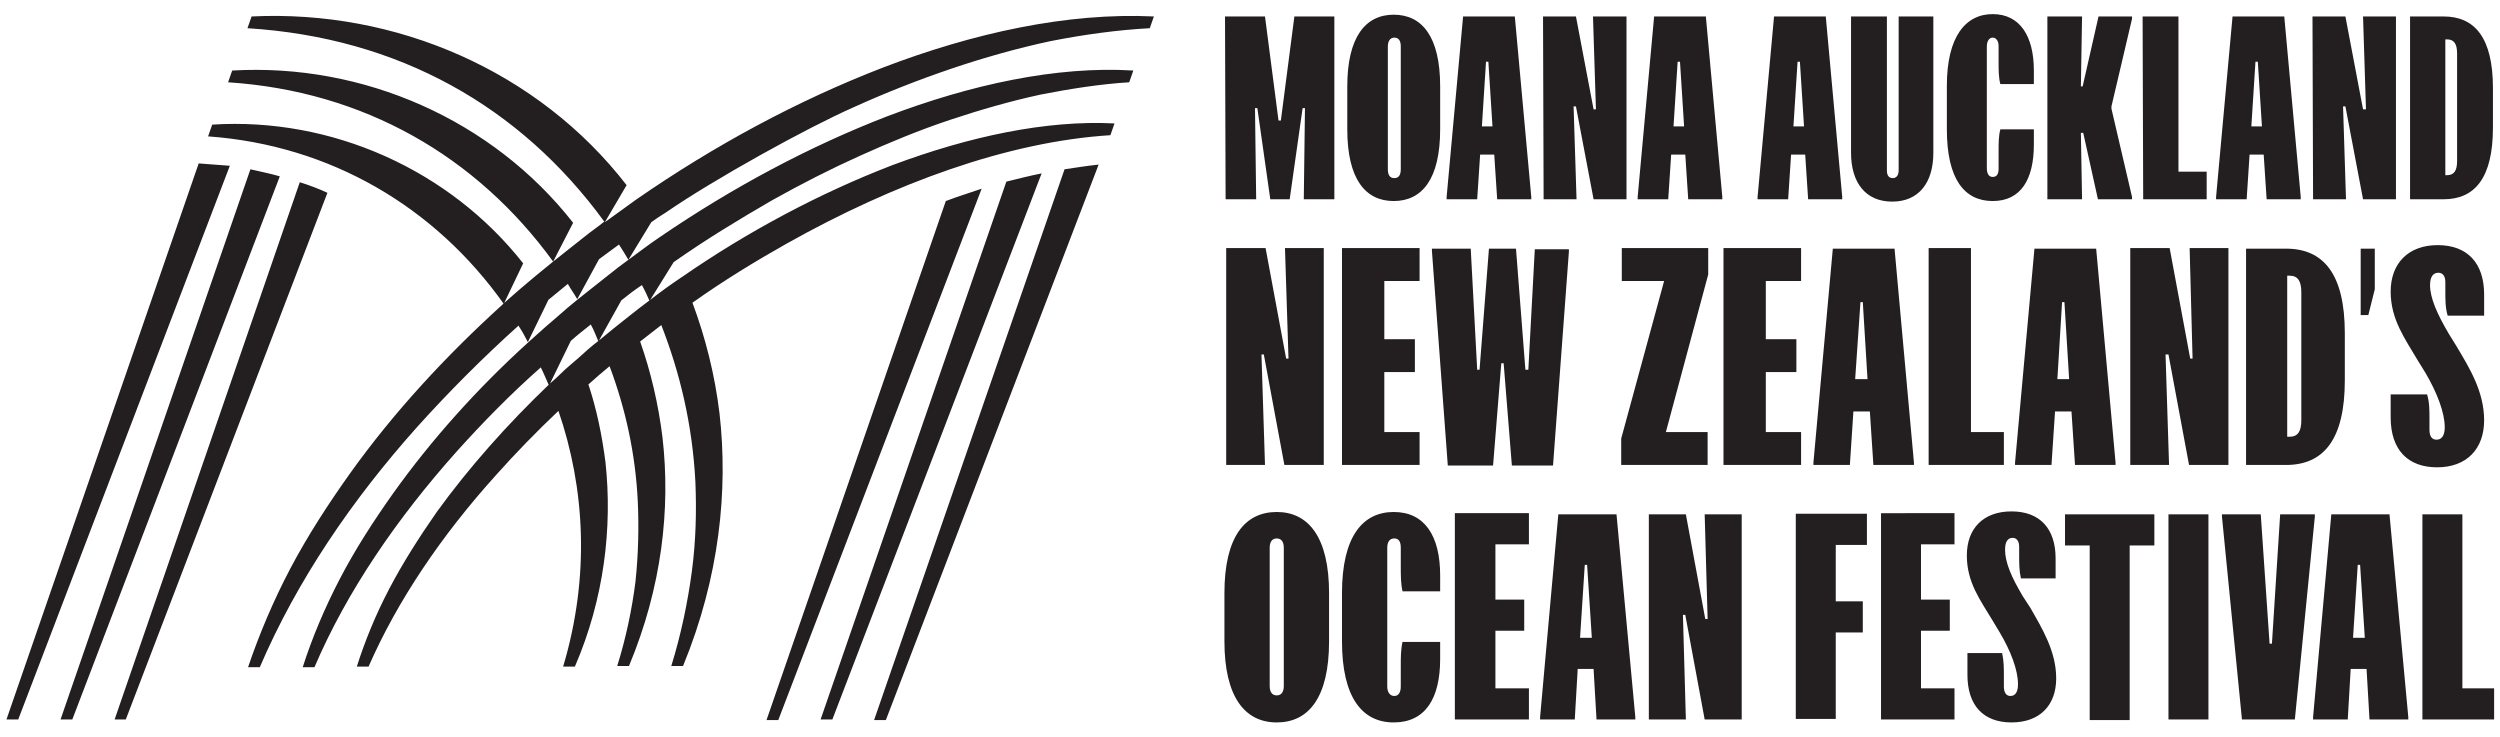
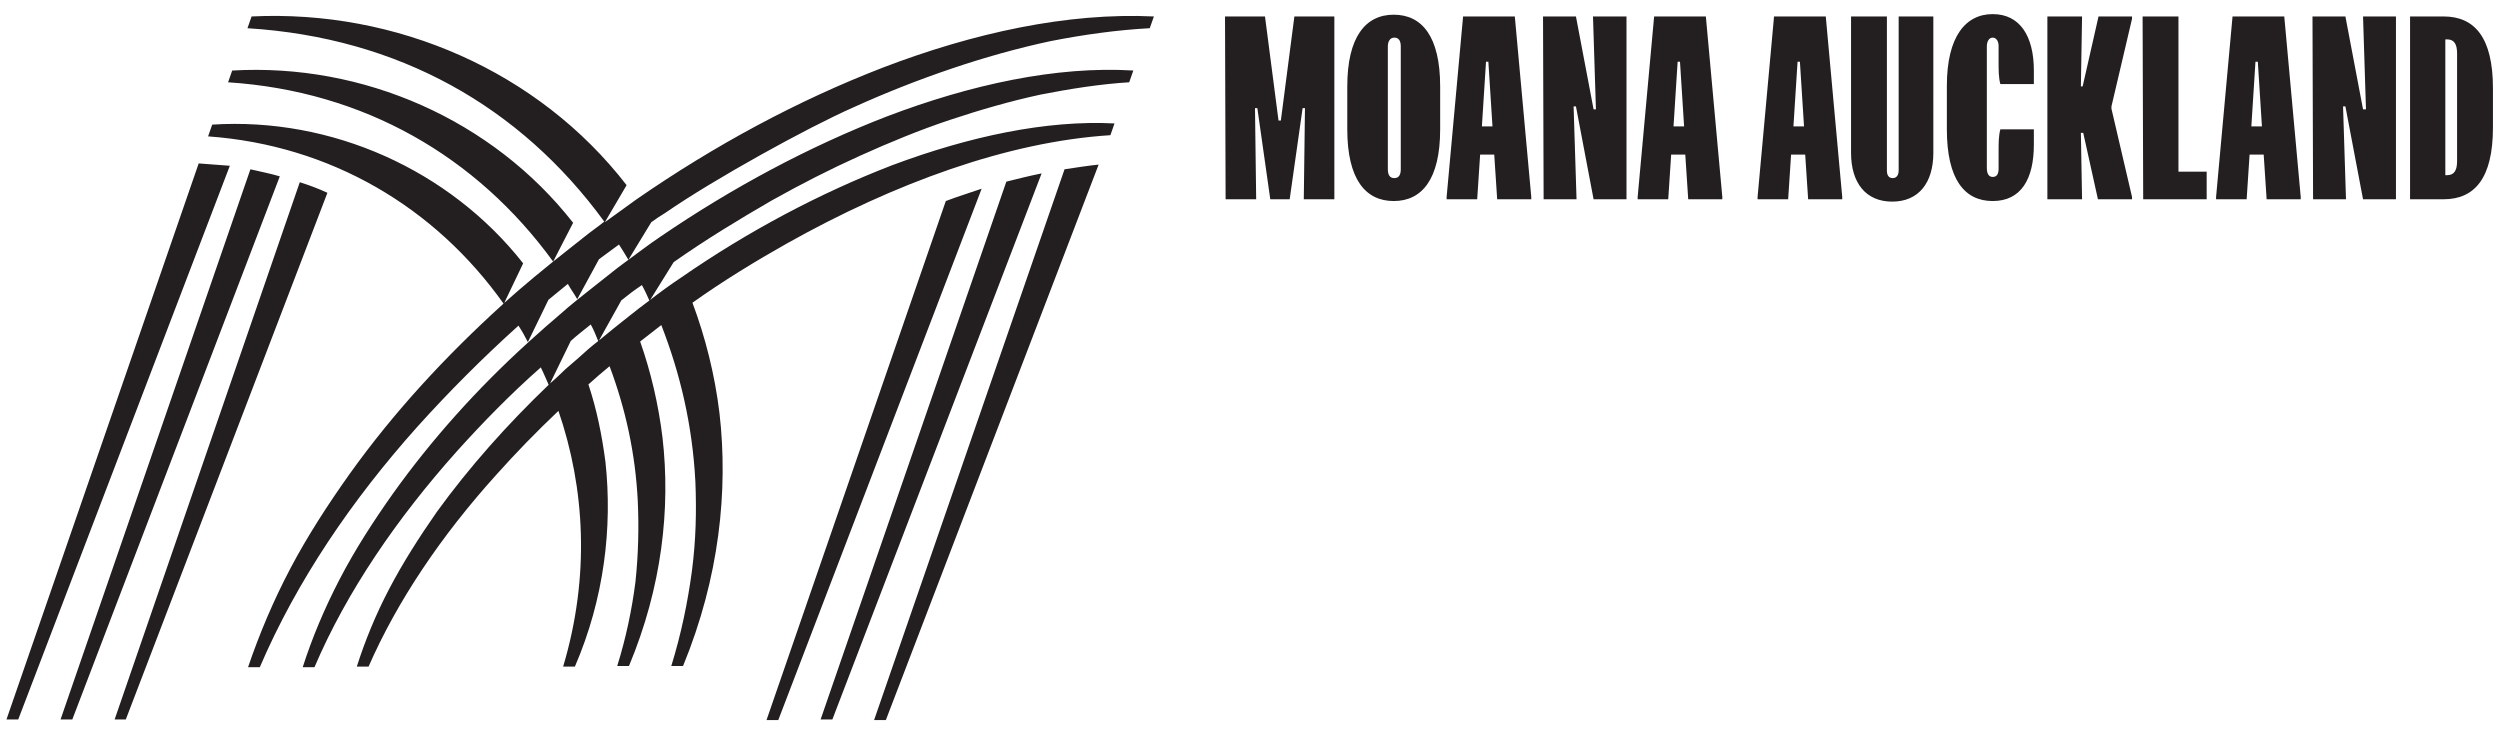
<svg xmlns="http://www.w3.org/2000/svg" version="1.1" id="Layer_1" x="0px" y="0px" viewBox="0 0 425.3 125.3" style="enable-background:new 0 0 425.3 125.3;" xml:space="preserve">
  <style type="text/css">
	.st0{fill:#231F20;}
</style>
  <g>
-     <path class="st0" d="M412.1,122.4h12.2v-5.3h-5.4V87.5h-6.8V122.4z M401.1,96.1h0.4l0.8,12.4h-2L401.1,96.1z M393.5,122v0.4h5.9   l0.5-8.6h2.7l0.5,8.6h6.6V122l-3.2-34.5h-9.9L393.5,122L393.5,122z M390.4,122.4l3.4-34.5v-0.4h-5.9l-1.4,22h-0.4l-1.5-22H378v0.4   l3.4,34.5H390.4z M368.9,122.4h6.8V87.5h-6.8V122.4z M351.3,92.8h4.2v29.7h6.8V92.8h4.2v-5.3h-15.2V92.8z M334.7,114.8   c0,5.2,2.7,8.1,7.5,8.1s7.6-2.9,7.6-7.5s-2.4-8.5-4.4-12l-1.3-2c-1.9-3.2-3-5.7-3-7.9c0-1.4,0.5-2,1.3-2c0.7,0,1.1,0.6,1.1,1.5v1.5   c0,1.3,0,2.6,0.3,3.9h5.9v-3.4c0-5.1-2.7-8-7.5-8s-7.6,2.9-7.6,7.5s2.3,7.6,4.4,11.1l1.2,2c1.9,3.2,3.1,6.4,3.1,8.8   c0,1.4-0.5,2-1.3,2c-0.7,0-1.1-0.6-1.1-1.6V115c0-1.3,0-2.6-0.3-3.9h-5.9L334.7,114.8L334.7,114.8z M320,122.4h12.5v-5.3h-5.7v-9.8   h4.9v-5.3h-4.9v-9.4h5.7v-5.3H320V122.4L320,122.4z M312.3,122.4v-14.8h4.6v-5.3h-4.6v-9.6h5.3v-5.3h-12.1v34.9H312.3z    M280.5,122.4h6.3l-0.5-17.8h0.4l3.3,17.8h6.3V87.5H290l0.5,17.8h-0.4l-3.3-17.8h-6.3V122.4z M269.6,96.1h0.4l0.8,12.4h-2   L269.6,96.1z M262,122v0.4h5.9l0.5-8.6h2.7l0.5,8.6h6.6V122l-3.2-34.5h-9.9L262,122L262,122z M247.5,122.4h12.6v-5.3h-5.7v-9.8h4.9   v-5.3h-4.9v-9.4h5.7v-5.3h-12.6V122.4L247.5,122.4z M228.3,109.1c0,9.5,3.4,13.8,8.8,13.8s7.9-4.1,7.9-10.8v-2.9h-6.4   c-0.3,1.3-0.3,2.7-0.3,4.2v3.4c0,1-0.4,1.6-1.1,1.6s-1.2-0.6-1.2-1.6V93.2c0-1,0.4-1.6,1.2-1.6s1.1,0.6,1.1,1.6v3.2   c0,1.5,0,2.9,0.3,4.2h6.4v-2.7c0-6.7-2.6-10.8-7.9-10.8s-8.8,4.2-8.8,13.8V109.1L228.3,109.1z M216,93.2c0-1,0.4-1.6,1.2-1.6   c0.8,0,1.2,0.6,1.2,1.6v23.5c0,1-0.4,1.6-1.2,1.6s-1.2-0.6-1.2-1.6C216,116.7,216,93.2,216,93.2z M208.3,109.1   c0,9.5,3.5,13.8,8.9,13.8s8.9-4.2,8.9-13.8v-8.2c0-9.5-3.5-13.8-8.9-13.8s-8.9,4.2-8.9,13.8L208.3,109.1L208.3,109.1z" />
-     <path class="st0" d="M406.7,71c0,5.5,2.9,8.5,7.9,8.5s8-3.1,8-8s-2.5-8.9-4.7-12.6l-1.3-2.1c-2-3.4-3.2-6.1-3.2-8.3   c0-1.5,0.6-2.1,1.4-2.1c0.8,0,1.2,0.6,1.2,1.6v1.6c0,1.4,0,2.8,0.4,4.1h6.2v-3.6c0-5.4-2.9-8.4-7.9-8.4s-8,3.1-8,7.9   s2.5,8.1,4.6,11.7l1.3,2.1c2,3.4,3.3,6.8,3.3,9.3c0,1.5-0.6,2.1-1.4,2.1c-0.8,0-1.2-0.6-1.2-1.7v-1.9c0-1.4,0-2.8-0.4-4.1h-6.2V71   L406.7,71z M401.6,53.6h1.3l1.1-4.4v-6.9h-2.4V53.6L401.6,53.6z M389.5,46.9c1.4,0,2,0.9,2,2.8v21.8c0,1.9-0.6,2.8-2,2.8h-0.4V46.9   C389.1,46.9,389.5,46.9,389.5,46.9z M382.1,79.1h6.8c6.3,0,10-4.2,10-14.4v-8c0-10.2-3.7-14.4-10-14.4h-6.8V79.1L382.1,79.1z    M362.4,79.1h6.6l-0.6-18.8h0.5l3.5,18.8h6.7V42.2h-6.6L373,61h-0.4l-3.5-18.8h-6.7L362.4,79.1L362.4,79.1z M350.8,51.4h0.4   l0.8,13.1H350L350.8,51.4L350.8,51.4z M342.8,78.7v0.4h6.2l0.6-9.1h2.8l0.6,9.1h6.9v-0.4l-3.3-36.4h-10.5L342.8,78.7z M328.1,79.1   h12.8v-5.6h-5.6V42.2h-7.2L328.1,79.1L328.1,79.1z M316.5,51.4h0.4l0.8,13.1h-2.1L316.5,51.4L316.5,51.4z M308.5,78.7v0.4h6.2   l0.6-9.1h2.8l0.6,9.1h6.9v-0.4l-3.3-36.4h-10.5L308.5,78.7z M293.2,79.1h13.2v-5.6h-6V63.3h5.2v-5.6h-5.2v-9.9h6v-5.6h-13.2V79.1   L293.2,79.1z M290.5,79.1v-5.6h-7.1l7.2-26.8v-4.5h-14.7v5.6h7.2l-7.3,26.8v4.5H290.5z M251.7,62.9h-0.4l-1.1-20.6h-6.6v0.4   l2.7,36.5h7.7l1.4-17.4h0.4l1.4,17.4h7l2.7-36.4v-0.4h-5.8L260,62.9h-0.5l-1.6-20.6h-4.6L251.7,62.9L251.7,62.9z M228.3,79.1h13.2   v-5.6h-6V63.3h5.2v-5.6h-5.2v-9.9h6v-5.6h-13.2V79.1L228.3,79.1z M208.6,79.1h6.6l-0.6-18.8h0.4l3.5,18.8h6.7V42.2h-6.6l0.6,18.8   h-0.4l-3.5-18.8h-6.7L208.6,79.1L208.6,79.1z" />
    <path class="st0" d="M416.3,6.7c1.2,0,1.7,0.8,1.7,2.4v18.3c0,1.6-0.5,2.4-1.7,2.4H416V6.7C416,6.7,416.3,6.7,416.3,6.7z M410,33.9   h5.7c5.3,0,8.4-3.6,8.4-12.2V15c0-8.6-3.1-12.2-8.4-12.2H410V33.9z M393.5,33.9h5.6l-0.5-15.8h0.4l3,15.8h5.6V2.8h-5.6l0.5,15.8   H402l-3-15.8h-5.6L393.5,33.9L393.5,33.9z M383.7,10.5h0.4l0.7,11H383L383.7,10.5L383.7,10.5z M377,33.5v0.4h5.2l0.5-7.6h2.4   l0.5,7.6h5.8v-0.4l-2.8-30.7h-8.8L377,33.5L377,33.5z M364.6,33.9h10.8v-4.7h-4.8V2.8h-6.1L364.6,33.9L364.6,33.9z M354.2,33.9   L354,22.6h0.4l2.5,11.3h5.8v-0.4l-3.5-15v-0.4l3.5-14.9V2.8H357l-2.7,11.9H354l0.2-11.9h-5.9v31.1L354.2,33.9L354.2,33.9z    M331.2,22c0,8.5,3,12.2,7.8,12.2s7-3.7,7-9.6v-2.6h-5.7c-0.3,1.1-0.3,2.4-0.3,3.7v3c0,0.9-0.3,1.4-1,1.4s-1-0.6-1-1.5V7.9   c0-0.9,0.4-1.5,1-1.5s1,0.6,1,1.4v2.8c0,1.3,0,2.6,0.3,3.7h5.7V12c0-5.9-2.4-9.6-7-9.6s-7.8,3.8-7.8,12.2V22L331.2,22z M314.9,2.8   V26c0,5.1,2.5,8.3,7,8.3s7-3.2,7-8.3V2.8H323V29c0,0.7-0.3,1.3-1,1.3s-1-0.5-1-1.3V2.8L314.9,2.8L314.9,2.8z M305.8,10.5h0.4   l0.7,11h-1.8L305.8,10.5z M299,33.5v0.4h5.2l0.5-7.6h2.4l0.5,7.6h5.8v-0.4l-2.8-30.7h-8.8L299,33.5L299,33.5z M285.4,10.5h0.4   l0.7,11h-1.8L285.4,10.5L285.4,10.5z M278.6,33.5v0.4h5.2l0.5-7.6h2.4l0.5,7.6h5.8v-0.4l-2.8-30.7h-8.8L278.6,33.5L278.6,33.5z    M262.6,33.9h5.6l-0.5-15.8h0.4l3,15.8h5.6V2.8H271l0.5,15.8h-0.4l-3-15.8h-5.6L262.6,33.9L262.6,33.9z M252.8,10.5h0.4l0.7,11   h-1.8L252.8,10.5L252.8,10.5z M246.1,33.5v0.4h5.2l0.5-7.6h2.4l0.5,7.6h5.8v-0.4l-2.8-30.7h-8.8L246.1,33.5L246.1,33.5z M236.1,7.9   c0-0.9,0.4-1.5,1.1-1.5c0.8,0,1.1,0.6,1.1,1.5v20.9c0,0.9-0.3,1.5-1.1,1.5s-1.1-0.6-1.1-1.5V7.9z M229.2,22   c0,8.5,3.1,12.2,7.9,12.2S245,30.5,245,22v-7.3c0-8.5-3.1-12.2-7.9-12.2s-7.9,3.8-7.9,12.2C229.2,14.7,229.2,22,229.2,22z    M208.5,33.9h5.2l-0.2-15.5h0.4l2.2,15.5h3.3l2.2-15.5h0.4l-0.2,15.5h5.2V2.8h-6.8l-2.3,17.7h-0.4l-2.3-17.7h-6.8L208.5,33.9   L208.5,33.9z" />
    <path class="st0" d="M113.2,36.2c8.4-5.8,24.2-14.5,31.9-17.9c5.5-2.5,11.1-4.7,16.7-6.6c5.6-1.9,11.3-3.5,16.9-4.7   c5.6-1.1,11.3-1.9,16.9-2.2l0.7-2c-14.7-0.7-30.7,2.8-46.1,8.7c-14.5,5.6-28.6,13.2-41.9,22.4c-1.8,1.3-3.6,2.6-5.4,3.9l3.7-6.3   C91.6,12.1,67.4,1.6,42.8,2.8l-0.7,2c25.7,1.6,46.4,13.3,60.7,32.9c-1.1,0.9-2.3,1.7-3.4,2.6c-1.8,1.4-3.5,2.8-5.3,4.2l3.4-6.6   C83.8,20.4,61.8,10.7,39.5,12l-0.7,2c23.1,1.5,42.3,12.6,55.3,30.5c-1.1,0.9-2.2,1.8-3.3,2.7c-1.7,1.4-3.4,2.9-5.1,4.4   c-0.1,0.1-0.1,0.1-0.2,0.2c-9.6,8.7-18.5,18.3-26,28.8c-3.7,5.2-7.2,10.6-10.1,16.1c-2.9,5.5-5.3,11.2-7.2,16.8h2   C50.5,98.8,59.9,85,71,72.6c5.4-6,11.2-11.8,17.2-17.2c0.6,0.9,1.1,1.8,1.6,2.8l3.5-7.2c1.1-0.9,2.2-1.8,3.3-2.7   c0.5,0.9,1.1,1.7,1.6,2.6l3.7-6.8c1.1-0.8,2.3-1.7,3.4-2.5c0.5,0.8,1.1,1.7,1.6,2.6l0,0c-1.1,0.8-2.3,1.7-3.4,2.6   c-1.8,1.4-3.5,2.8-5.3,4.2c-1.1,0.9-2.2,1.8-3.3,2.8c-1.4,1.2-2.8,2.4-4.1,3.6c-0.3,0.3-0.7,0.6-1,0.9   c-8.6,7.8-16.4,16.5-22.9,25.6c-3.4,4.8-6.5,9.6-9.1,14.6c-2.6,5-4.7,10-6.3,15h2c5.5-12.9,14.1-25.4,24.2-36.7   c4.5-5,9.2-9.8,14.3-14.3c0.5,1,0.9,2,1.4,3.1l3.7-7.6c1.1-1,2.3-1.9,3.4-2.8c0.5,0.9,0.9,1.9,1.3,2.9l3.9-7   c1.1-0.9,2.3-1.8,3.5-2.6c0.5,0.9,0.9,1.8,1.3,2.7l4.1-6.6c5.4-3.8,11-7.2,16.7-10.5c5-2.8,9.9-5.3,15-7.6   c5.1-2.3,10.2-4.4,15.3-6.1c5.1-1.7,10.3-3.2,15.4-4.3c5.1-1,10.2-1.8,15.1-2.1l0.7-2c-13.1-0.8-27.7,2.4-41.9,7.8   c-13.2,5.1-26.3,12.1-38.6,20.5c-1.8,1.2-3.6,2.6-5.4,3.9l3.9-6.4C111.6,37.2,112.4,36.7,113.2,36.2L113.2,36.2z M36.1,21.2l-0.7,2   c20.8,1.5,38.6,12,50.3,28.5l3.3-6.9C76.5,28.9,56.4,19.9,36.1,21.2L36.1,21.2z M151.8,28.1c-12.2,4.7-24.5,11.2-35.9,19.1   c-1.8,1.2-3.6,2.5-5.4,3.9c-1.2,0.9-2.4,1.8-3.5,2.7c-1.8,1.4-3.5,2.8-5.2,4.2c-1.2,0.9-2.3,1.9-3.4,2.9c-0.7,0.6-1.5,1.3-2.2,1.9   c-0.9,0.9-1.9,1.8-2.8,2.6c-7.1,6.8-13.6,14.1-19.1,21.7c-3,4.3-5.8,8.7-8.1,13.1c-2.3,4.4-4.1,8.8-5.5,13.2h2   c4.9-11.2,12.4-22.3,21.7-32.6c3.3-3.7,6.9-7.4,10.6-10.9c4.5,13.1,5.4,28.1,0.8,43.5h2c5-11.6,6.4-23.7,5.2-34.8   c-0.6-4.6-1.5-9-2.9-13.2c1.2-1.1,2.4-2.1,3.6-3.1c2.7,7.2,4.4,14.8,4.8,23c0.2,4.4,0.1,9-0.4,13.7c-0.6,4.7-1.6,9.5-3.1,14.3h2   c5.6-13.4,7.1-26.8,5.7-38.9c-0.7-5.7-2-11.2-3.8-16.3c1.2-0.9,2.4-1.9,3.6-2.8c3.2,8.2,5.3,17,5.8,26.7c0.2,4.9,0.1,9.9-0.6,15.2   c-0.7,5.2-1.8,10.6-3.5,16.1h2c6.2-15.1,7.7-29.9,6.2-43c-0.8-6.6-2.4-12.9-4.6-18.8c5.2-3.7,10.6-7,16.1-10.1   c18.2-10.2,37.5-17.3,55-18.4l0.7-2C178,20.4,164.9,23.2,151.8,28.1L151.8,28.1z M42.6,28.8l-32.3,93.6h2L47.6,30   C45.9,29.5,44.3,29.2,42.6,28.8L42.6,28.8z M35.1,27.9l-1.3-0.1L1.1,122.4h2l36-94.2C37.8,28.1,36.4,28,35.1,27.9L35.1,27.9z    M181.1,28.8l-32.4,93.7h2L186.9,28C185,28.2,183.1,28.5,181.1,28.8L181.1,28.8z M171.2,30.9l-31.6,91.5h2l35.6-92.9   C175.2,29.9,173.2,30.4,171.2,30.9z M160.9,34.2l-30.5,88.3h2L167,32.1C165,32.8,163,33.4,160.9,34.2z M21.4,122.4l34.3-89.6   c-1.5-0.7-3.1-1.3-4.7-1.8l-31.5,91.4H21.4L21.4,122.4z" />
  </g>
</svg>